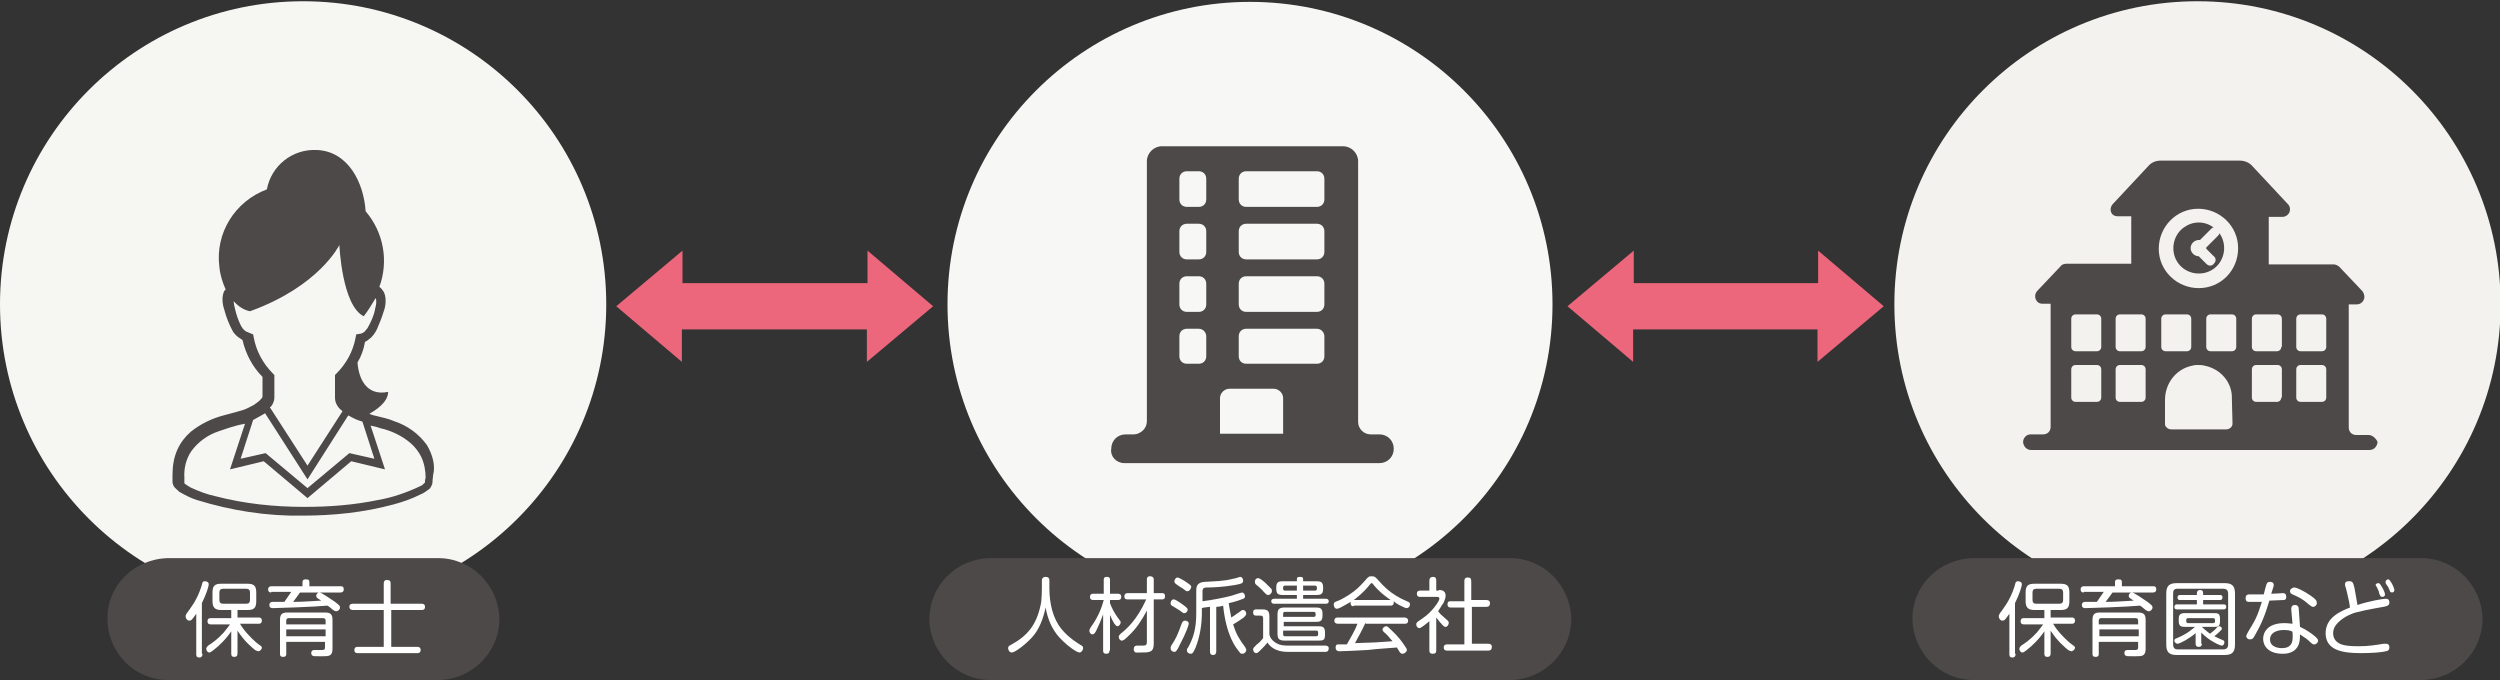
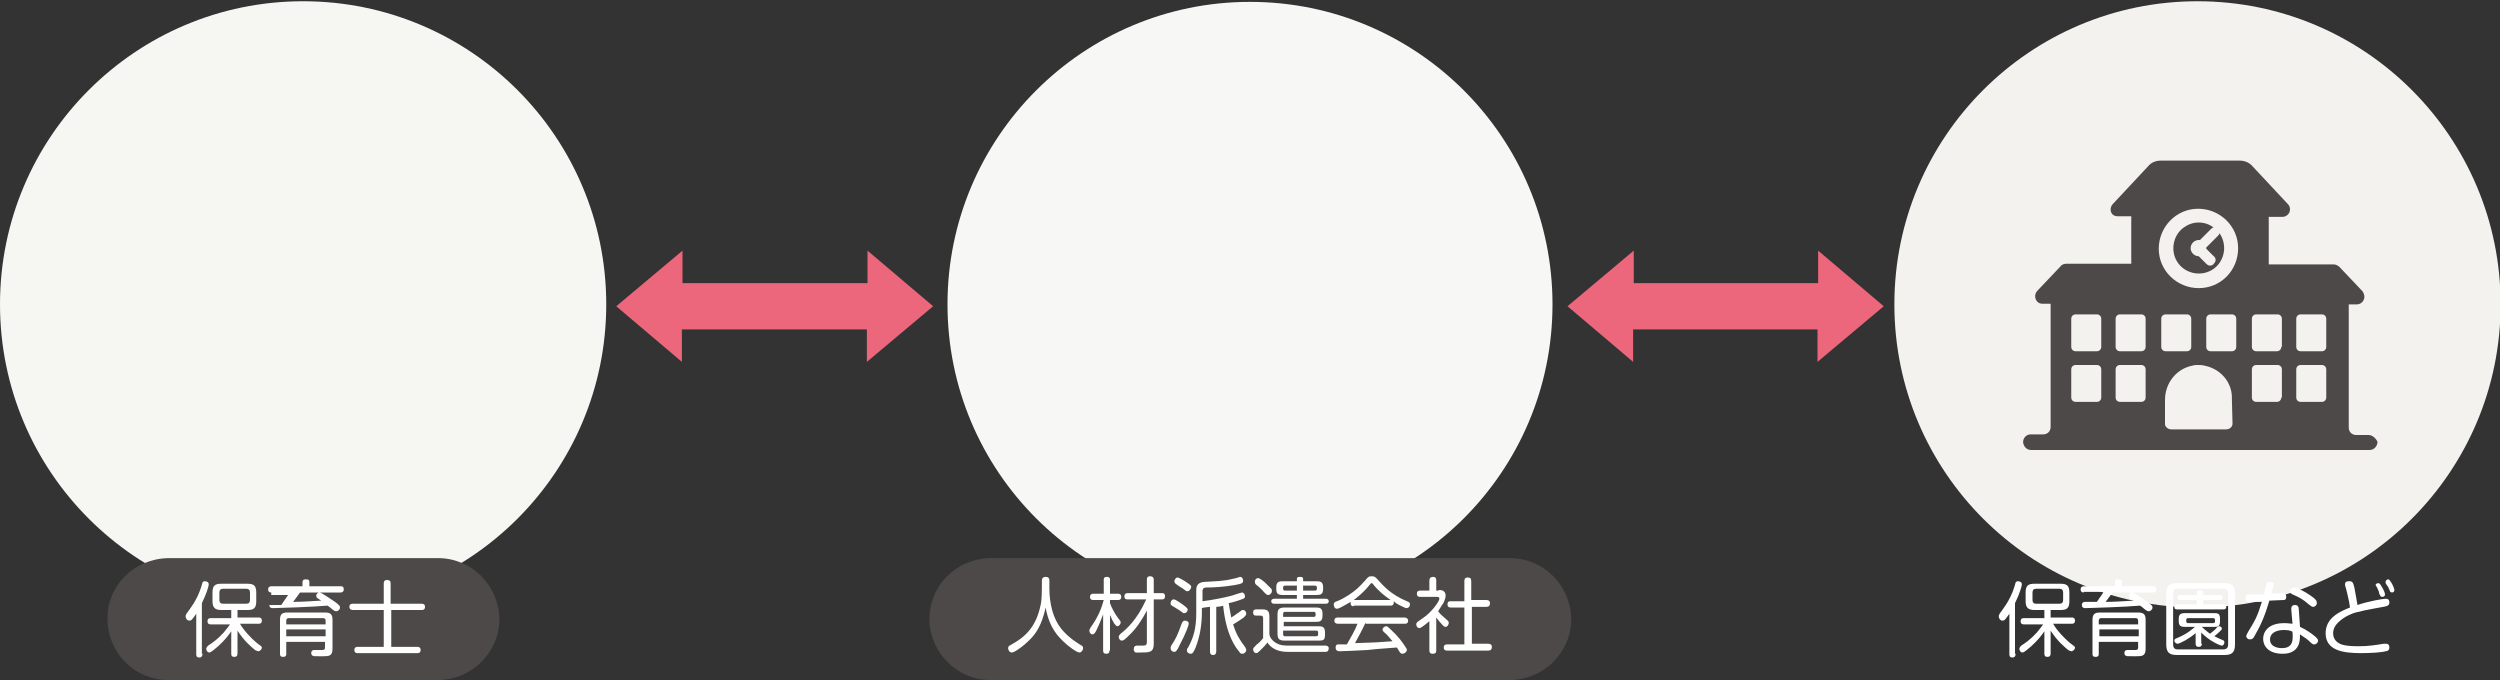
<svg xmlns="http://www.w3.org/2000/svg" version="1.1" id="図" x="0px" y="0px" viewBox="0 0 400 108.8" style="enable-background:new 0 0 400 108.8;" xml:space="preserve">
  <rect x="0" y="0" width="400" height="108.8" fill="#333333" stroke="none" />
  <style type="text/css">
	.st0{fill-rule:evenodd;clip-rule:evenodd;fill:#ED677C;}
	.st1{fill:#F3F2EE;}
	.st2{fill-rule:evenodd;clip-rule:evenodd;fill:#4D4949;}
	.st3{fill:#F7F7F6;}
	.st4{fill:#F6F7F3;}
	.st5{enable-background:new    ;}
	.st6{fill:#FFFFFF;}
</style>
  <path id="矢印" class="st0" d="M149.3,49l-10.5-8.9v5.2h-29.6v-5.2L98.6,49l10.5,8.9v-5.2h29.6v5.2L149.3,49z" />
  <path id="矢印_のコピー" class="st0" d="M301.4,49l-10.5-8.9v5.2h-29.5v-5.2L250.8,49l10.5,8.9v-5.2h29.5v5.2L301.4,49z" />
  <circle id="楕円形_2_のコピー_2" class="st1" cx="351.6" cy="48.7" r="48.5" />
  <path id="Icon_保育園" class="st2" d="M379,69.6h-2c-0.7,0-1.2-0.5-1.2-1.2V48.7h1.3c0.7,0,1.2-0.6,1.2-1.2  c0-0.3-0.1-0.6-0.3-0.9l-3.7-3.9c-0.2-0.2-0.6-0.4-0.9-0.4H363v-7.6h2.2c0.6,0,1.2-0.5,1.2-1.2c0-0.3-0.1-0.6-0.3-0.8l-5.7-6.1  c-0.5-0.6-1.3-0.9-2-0.9h-12.7c-0.8,0-1.5,0.3-2,0.9l-5.7,6.1c-0.4,0.5-0.4,1.2,0,1.6c0.2,0.2,0.5,0.3,0.8,0.3h2.2v7.6h-10.4  c-0.3,0-0.7,0.1-0.9,0.4l-3.7,3.9c-0.5,0.5-0.5,1.3,0,1.8c0.2,0.2,0.5,0.3,0.8,0.3h1.3v19.7c0,0.7-0.5,1.2-1.2,1.2h-2  c-0.7,0-1.2,0.6-1.2,1.2v0.1c0.1,0.7,0.6,1.2,1.3,1.2h10.8c0,0,0.1,0,0.1,0l0,0l3.6,0l7.2,0h0c0,0,0,0,0,0h10.6c0,0,0,0,0.1,0h0  l21.7,0c0.7,0,1.2-0.5,1.3-1.2v-0.1C380.2,70.2,379.6,69.6,379,69.6z M336.2,63.6c0,0.4-0.3,0.7-0.7,0.7c0,0,0,0,0,0h-3.4  c-0.4,0-0.7-0.3-0.7-0.7v-4.5c0-0.4,0.3-0.7,0.7-0.7h3.4c0.4,0,0.7,0.3,0.7,0.7c0,0,0,0,0,0V63.6z M336.2,55.5  c0,0.4-0.3,0.7-0.7,0.7c0,0,0,0,0,0h-3.4c-0.4,0-0.7-0.3-0.7-0.7V51c0-0.4,0.3-0.7,0.7-0.7h3.4c0.4,0,0.7,0.3,0.7,0.7c0,0,0,0,0,0  V55.5z M343.3,63.6c0,0.4-0.3,0.7-0.7,0.7c0,0,0,0,0,0h-3.4c-0.4,0-0.7-0.3-0.7-0.7c0,0,0,0,0,0v-4.5c0-0.4,0.3-0.7,0.7-0.7  c0,0,0,0,0,0h3.4c0.4,0,0.7,0.3,0.7,0.7c0,0,0,0,0,0V63.6z M343.3,55.5c0,0.4-0.3,0.7-0.7,0.7c0,0,0,0,0,0h-3.4  c-0.4,0-0.7-0.3-0.7-0.7c0,0,0,0,0,0V51c0-0.4,0.3-0.7,0.7-0.7c0,0,0,0,0,0h3.4c0.4,0,0.7,0.3,0.7,0.7c0,0,0,0,0,0V55.5z   M345.8,55.5V51c0-0.4,0.3-0.7,0.7-0.7h3.4c0.4,0,0.7,0.3,0.7,0.7c0,0,0,0,0,0v4.5c0,0.4-0.3,0.7-0.7,0.7c0,0,0,0,0,0h-3.4  C346.1,56.2,345.8,55.9,345.8,55.5L345.8,55.5z M357.2,67.7c0,0.2,0,0.3-0.1,0.5c-0.2,0.3-0.5,0.5-0.9,0.5h-8.8  c-0.4,0-0.7-0.2-0.9-0.5c-0.1-0.1-0.1-0.3-0.1-0.5V64c0-2.7,1.8-5,4.4-5.5c0.3-0.1,0.6-0.1,0.8-0.1c0.4,0,0.7,0,1.1,0.1  c2.6,0.5,4.5,2.7,4.4,5.3L357.2,67.7L357.2,67.7z M357.8,55.5c0,0.4-0.3,0.7-0.7,0.7c0,0,0,0,0,0h-3.4c-0.4,0-0.7-0.3-0.7-0.7V51  c0-0.4,0.3-0.7,0.7-0.7h3.4c0.4,0,0.7,0.3,0.7,0.7c0,0,0,0,0,0V55.5z M351.8,46.1c-3.5,0-6.4-2.8-6.4-6.3c0-3.5,2.8-6.4,6.3-6.4  c3.5,0,6.4,2.8,6.4,6.3c0,0,0,0,0,0C358.1,43.3,355.3,46.1,351.8,46.1L351.8,46.1z M365,63.6c0,0.4-0.3,0.7-0.7,0.7c0,0,0,0,0,0H361  c-0.4,0-0.7-0.3-0.7-0.7v-4.5c0-0.4,0.3-0.7,0.7-0.7h3.4c0.4,0,0.7,0.3,0.7,0.7c0,0,0,0,0,0V63.6z M365,55.5c0,0.4-0.3,0.7-0.7,0.7  c0,0,0,0,0,0H361c-0.4,0-0.7-0.3-0.7-0.7V51c0-0.4,0.3-0.7,0.7-0.7h3.4c0.4,0,0.7,0.3,0.7,0.7c0,0,0,0,0,0V55.5z M372.2,63.6  c0,0.4-0.3,0.7-0.7,0.7c0,0,0,0,0,0h-3.4c-0.4,0-0.7-0.3-0.7-0.7c0,0,0,0,0,0v-4.5c0-0.4,0.3-0.7,0.7-0.7c0,0,0,0,0,0h3.4  c0.4,0,0.7,0.3,0.7,0.7c0,0,0,0,0,0V63.6z M372.2,55.5c0,0.4-0.3,0.7-0.7,0.7c0,0,0,0,0,0h-3.4c-0.4,0-0.7-0.3-0.7-0.7c0,0,0,0,0,0  V51c0-0.4,0.3-0.7,0.7-0.7c0,0,0,0,0,0h3.4c0.4,0,0.7,0.3,0.7,0.7c0,0,0,0,0,0V55.5z M355.1,37.3c1.3,1.8,0.9,4.4-0.9,5.7  c-1.8,1.3-4.4,0.9-5.7-0.9c-1.3-1.8-0.9-4.4,0.9-5.7c0.7-0.5,1.5-0.8,2.4-0.8c0.9,0,1.7,0.3,2.4,0.8c-0.2,0-0.3,0.1-0.4,0.2  l-1.8,1.8c-0.1,0-0.1,0-0.2,0c-0.7,0-1.3,0.6-1.3,1.3c0,0.7,0.6,1.3,1.3,1.3h0l1.2,1.2c0.2,0.2,0.4,0.3,0.6,0.3  c0.2,0,0.5-0.1,0.6-0.3c0.2-0.2,0.3-0.4,0.3-0.6c0-0.2-0.1-0.5-0.3-0.6l-1.2-1.2v0c0-0.1,0-0.1,0-0.2l1.8-1.8  C355,37.6,355.1,37.5,355.1,37.3L355.1,37.3z" />
  <circle id="楕円形_2" class="st3" cx="200" cy="48.7" r="48.4" />
-   <path id="Icon_会社" class="st2" d="M179.9,74.1h40.8c1.3,0,2.3-1,2.3-2.3c0-1.3-1-2.3-2.3-2.3h-1.4c-1.1,0-2-0.9-2-2c0,0,0,0,0,0  V25.8c0-1.3-1.1-2.4-2.4-2.4h-29c-1.3,0-2.4,1.1-2.4,2.4v41.6c0,1.1-0.9,2-2,2.1c0,0,0,0,0,0h-1.4c-1.3,0-2.3,1-2.3,2.3  C177.6,73,178.6,74.1,179.9,74.1C179.9,74.1,179.9,74.1,179.9,74.1z M198.2,28.6c0-0.7,0.5-1.2,1.2-1.2h11.3c0.7,0,1.2,0.5,1.2,1.2  v3.3c0,0.7-0.5,1.2-1.2,1.2h-11.3c-0.7,0-1.2-0.5-1.2-1.2V28.6z M198.2,37c0-0.7,0.5-1.2,1.2-1.2h11.3c0.7,0,1.2,0.5,1.2,1.2v3.3  c0,0.7-0.5,1.2-1.2,1.2h-11.3c-0.7,0-1.2-0.5-1.2-1.2V37L198.2,37z M198.2,45.4c0-0.7,0.5-1.2,1.2-1.2h11.3c0.7,0,1.2,0.5,1.2,1.2  v3.3c0,0.7-0.5,1.2-1.2,1.2h-11.3c-0.7,0-1.2-0.5-1.2-1.2V45.4z M198.2,53.8c0-0.7,0.5-1.2,1.2-1.2h11.3c0.7,0,1.2,0.6,1.2,1.2V57  c0,0.7-0.5,1.2-1.2,1.2h-11.3c-0.7,0-1.2-0.5-1.2-1.2V53.8L198.2,53.8z M195.2,63.7c0-0.8,0.7-1.5,1.5-1.5h0h7.1  c0.8,0,1.5,0.7,1.5,1.5c0,0,0,0,0,0v5.7h-10.1V63.7z M188.7,28.6c0-0.7,0.5-1.2,1.2-1.2h1.9c0.7,0,1.2,0.5,1.2,1.2v3.3  c0,0.7-0.5,1.2-1.2,1.2h-1.9c-0.7,0-1.2-0.5-1.2-1.2V28.6z M188.7,37c0-0.7,0.5-1.2,1.2-1.2h1.9c0.7,0,1.2,0.5,1.2,1.2v3.3  c0,0.7-0.5,1.2-1.2,1.2h-1.9c-0.7,0-1.2-0.5-1.2-1.2V37L188.7,37z M188.7,45.4c0-0.7,0.5-1.2,1.2-1.2h1.9c0.7,0,1.2,0.5,1.2,1.2v3.3  c0,0.7-0.5,1.2-1.2,1.2h-1.9c-0.7,0-1.2-0.5-1.2-1.2V45.4z M188.7,53.8c0-0.7,0.5-1.2,1.2-1.2h1.9c0.7,0,1.2,0.6,1.2,1.2V57  c0,0.7-0.5,1.2-1.2,1.2h-1.9c-0.7,0-1.2-0.5-1.2-1.2V53.8L188.7,53.8z" />
  <circle id="楕円形_2_のコピー" class="st4" cx="48.5" cy="48.7" r="48.5" />
-   <path id="Icon_保育士" class="st2" d="M68.3,71.2c-1.3-1.8-3.1-3.1-5.2-3.8c-0.9-0.4-1.9-0.6-2.7-0.8c-0.5-0.1-0.9-0.2-1.3-0.4  c0.9-0.5,3-1.8,3-3.5c-3.4,0.7-4.7-2-4.9-4.7c0.6-1,1-2.1,1.2-3.3c0.2-0.1,0.4-0.2,0.6-0.4c0.6-0.4,1-1,1.3-1.6  c0.4-0.9,0.8-1.9,1.1-2.9c0.2-0.5,0.3-1.1,0.3-1.7c0-0.5-0.1-1-0.3-1.4c-0.2-0.3-0.4-0.6-0.7-0.8c1.5-4.1,0.7-8.7-2.2-12.1  c-0.3-4.6-2.8-9.6-7.8-9.8c-3.9-0.2-7.3,2.5-8,6.3c-5.1,1.9-8.3,7-7.6,12.4c0.1,1.2,0.5,2.5,1,3.6c-0.1,0.1-0.1,0.2-0.2,0.2  c-0.2,0.4-0.3,0.9-0.3,1.4c0,0.6,0.1,1.1,0.3,1.7c0.3,1.2,0.8,2.4,1.4,3.5c0.3,0.4,0.6,0.7,0.9,0.9c0.2,0.1,0.4,0.3,0.6,0.4  c0.5,2.2,1.6,4.3,3.2,5.9v3.1c0,0.2-0.1,0.3-0.2,0.4c-0.3,0.4-0.8,0.7-1.2,1c-0.6,0.3-1.1,0.6-1.7,0.8c-0.7,0.2-1.7,0.5-2.9,0.8  c-2,0.5-3.9,1.4-5.5,2.7c-0.9,0.8-1.6,1.7-2.1,2.8c-0.6,1.3-0.8,2.7-0.8,4.1c0,0.4,0,0.7,0,1.1c0,0.2,0.1,0.5,0.2,0.7  c0.2,0.3,0.6,0.6,0.9,0.9c0.9,0.5,1.8,1,2.8,1.3c5.5,1.7,11.2,2.6,16.9,2.5c4.9,0,9.8-0.5,14.6-1.8c1.5-0.4,2.9-0.9,4.3-1.6  c0.5-0.2,0.9-0.5,1.3-0.8c0.2-0.1,0.3-0.3,0.4-0.5c0.1-0.2,0.2-0.4,0.2-0.7c0-0.4,0.1-0.8,0.1-1.1C69.7,74.5,69.2,72.7,68.3,71.2z   M40.6,54l-0.1-0.5L40,53.3c-0.2-0.1-0.5-0.2-0.7-0.3c-0.4-0.3-0.6-0.6-0.8-1c-0.4-0.8-0.7-1.7-0.9-2.6c-0.1-0.4-0.2-0.8-0.2-1.2v0  c0.7,0.8,1.6,1.4,2.6,1.6c11.1-4,14.3-10.6,14.3-10.6s0.4,9.7,3.9,11.4c0.7-0.9,1.3-1.9,1.9-2.9c0.1,0.2,0.1,0.4,0.1,0.6  c0,0.4-0.1,0.8-0.2,1.2c-0.2,1.1-0.7,2.1-1.2,3c-0.2,0.2-0.3,0.4-0.5,0.6c-0.2,0.1-0.4,0.3-0.7,0.3L57,53.5L56.9,54  c-0.4,2.2-1.5,4.2-3.1,5.8L53.6,60v3.7c0,0.5,0.2,1,0.5,1.4c0.2,0.3,0.5,0.5,0.7,0.7l-5.6,8.7l-6-9.3c0-0.1,0.1-0.1,0.2-0.2  c0.3-0.4,0.5-0.9,0.5-1.4V60l-0.2-0.2C42.1,58.2,41,56.2,40.6,54L40.6,54z M42.3,66.2c0,0,0.1-0.1,0.1-0.1l6.8,10.6l6.5-10.2  c0,0,0,0,0.1,0c0.7,0.4,1.3,0.7,2,0.9c0.1,0,0.1,0,0.2,0.1l1.9,5.9l-4-0.9l-6.7,5.6l-6.7-5.6l-4,0.9l2-6.2  C41.1,66.9,41.7,66.5,42.3,66.2z M68,77.2L68,77.2c-0.3,0.3-0.5,0.5-0.8,0.6c-2.1,1-4.4,1.8-6.7,2.2c-3.9,0.8-7.8,1.1-11.8,1.1  c-4.8,0-9.6-0.5-14.2-1.7c-1.4-0.3-2.7-0.8-4-1.4c-0.3-0.2-0.7-0.4-0.9-0.6c-0.1,0-0.1-0.1-0.1-0.1c0-0.3,0-0.6,0-0.9  c-0.1-1.5,0.3-3,1.1-4.2c1.1-1.5,2.6-2.6,4.4-3.2c0.9-0.3,1.7-0.6,2.5-0.8c0.6-0.2,1.2-0.3,1.7-0.4l-2.4,7.3l5.4-1.3l7,5.9l7-5.9  l5.4,1.3l-2.3-7c0.5,0.1,1,0.2,1.5,0.4c1.8,0.4,3.5,1.2,4.9,2.4c0.7,0.6,1.3,1.4,1.7,2.2c0.5,1.1,0.7,2.2,0.7,3.4  C68,76.6,68,76.9,68,77.2z" />
-   <path id="長方形_7_のコピー_2" class="st2" d="M315.7,89.3h71.7c5.4,0,9.7,4.4,9.8,9.7c0,5.4-4.4,9.7-9.7,9.8c0,0,0,0,0,0  h-71.7c-5.4,0-9.7-4.4-9.8-9.7C305.9,93.7,310.3,89.4,315.7,89.3C315.7,89.3,315.7,89.3,315.7,89.3z" />
  <g class="st5">
    <path class="st6" d="M322.5,104.6c0,0.1,0,0.6-0.5,0.6c-0.5,0-0.5-0.3-0.5-0.6v-6.4c-0.7,1-0.8,1.1-1.1,1.1c-0.4,0-0.6-0.4-0.6-0.7   c0-0.2,0.1-0.3,0.2-0.5c0.5-0.7,1.6-2,2.3-4.2c0-0.1,0.2-0.6,0.2-0.7c0.1-0.2,0.3-0.2,0.4-0.2c0,0,0.6,0,0.6,0.5   c0,0.3-0.4,1.6-1.1,3V104.6z M328.2,98.8h3.3c0.1,0,0.5,0,0.5,0.5c0,0.5-0.4,0.5-0.5,0.5h-3c0.6,1.1,1.9,2.4,2.6,3   c0.1,0.1,0.8,0.6,0.8,0.6c0,0.1,0.1,0.1,0.1,0.2c0,0.3-0.3,0.6-0.6,0.6c-0.1,0-0.3-0.1-0.5-0.2c-0.7-0.6-1.7-1.4-2.8-3.1v3.6   c0,0.2,0,0.6-0.5,0.6c-0.5,0-0.5-0.3-0.5-0.6V101c-0.4,0.6-1,1.4-2.1,2.4c-0.4,0.3-1.1,1-1.4,1c-0.3,0-0.5-0.3-0.5-0.6   c0-0.2,0.2-0.4,0.3-0.5c0.6-0.4,1.4-0.9,2.5-2.1c0.2-0.3,0.6-0.7,1-1.3h-3.1c-0.1,0-0.5,0-0.5-0.5c0-0.5,0.4-0.5,0.5-0.5h3.3v-1.3   h-1.6c-1,0-1.4-0.4-1.4-1.4v-1.4c0-1.1,0.4-1.4,1.4-1.4h4.2c1,0,1.4,0.3,1.4,1.4v1.4c0,1.1-0.4,1.4-1.4,1.4h-1.6V98.8z M330.1,94.8   c0-0.4-0.2-0.6-0.6-0.6h-3.7c-0.4,0-0.6,0.2-0.6,0.6V96c0,0.4,0.2,0.6,0.6,0.6h3.7c0.4,0,0.6-0.2,0.6-0.6V94.8z" />
    <path class="st6" d="M333.4,94.8c-0.1,0-0.5,0-0.5-0.5c0-0.4,0.3-0.5,0.5-0.5h5v-0.6c0-0.2,0-0.5,0.5-0.5c0.5,0,0.6,0.1,0.6,0.5   v0.6h5c0.2,0,0.5,0,0.5,0.5c0,0.4-0.3,0.5-0.5,0.5h-6.5c-0.2,0.3-0.5,0.7-1.1,1.5c1.4,0,2.7-0.1,4.5-0.2c-0.1-0.1-0.7-0.4-0.7-0.5   c-0.1-0.1-0.1-0.1-0.1-0.3c0-0.2,0.2-0.5,0.5-0.5c0.4,0,2,1.2,2.5,1.5c0.8,0.6,0.8,0.7,0.8,0.9c0,0.3-0.3,0.6-0.6,0.6   c-0.2,0-0.3-0.1-0.5-0.2c-0.6-0.5-0.7-0.6-0.9-0.7c-2.1,0.2-8.2,0.4-8.7,0.4c-0.2,0-0.6,0-0.6-0.5c0-0.4,0.3-0.5,0.5-0.5   c0.5,0,1.4,0,1.9,0c0.2-0.3,0.6-0.9,1.1-1.6H333.4z M335.8,102.6v2c0,0.2,0,0.5-0.5,0.5c-0.5,0-0.5-0.3-0.5-0.5v-5.4   c0-0.9,0.3-1.2,1.2-1.2h6.1c0.9,0,1.2,0.3,1.2,1.2v4.6c0,1.2-0.6,1.2-1.6,1.2h-0.4c-1,0-1,0-1.2-0.1c-0.2-0.1-0.2-0.4-0.2-0.4   c0-0.5,0.4-0.5,0.5-0.5c0.2,0,1.1,0,1.2,0c0.2,0,0.5,0,0.5-0.4v-0.9H335.8z M335.8,99.9h6.3v-0.6c0-0.2-0.1-0.4-0.4-0.4h-5.5   c-0.3,0-0.4,0.2-0.4,0.4V99.9z M342.2,100.7h-6.3v1.1h6.3V100.7z" />
    <path class="st6" d="M357.6,103.1c0,1.3-0.5,1.7-1.7,1.7h-7.6c-1.2,0-1.7-0.4-1.7-1.7V95c0-1.3,0.5-1.7,1.7-1.7h7.6   c1.2,0,1.7,0.4,1.7,1.7V103.1z M356.5,95c0-0.5-0.2-0.8-0.8-0.8h-7.3c-0.6,0-0.7,0.3-0.7,0.8v8.1c0,0.5,0.2,0.8,0.7,0.8h7.3   c0.5,0,0.8-0.2,0.8-0.8V95z M352.6,96.7h3.2c0.1,0,0.4,0,0.4,0.4c0,0.2-0.1,0.4-0.4,0.4h-7.5c-0.1,0-0.4,0-0.4-0.4   c0-0.3,0.2-0.4,0.4-0.4h3.2V96h-2.7c-0.1,0-0.4,0-0.4-0.4c0-0.3,0.2-0.4,0.4-0.4h2.7v-0.3c0-0.3,0.2-0.5,0.5-0.5   c0.3,0,0.5,0.1,0.5,0.5v0.3h2.7c0.1,0,0.4,0,0.4,0.4c0,0.3-0.2,0.4-0.4,0.4h-2.7V96.7z M352.3,103c0,0.1,0,0.5-0.5,0.5   c-0.5,0-0.5-0.4-0.5-0.5v-1.7c-0.9,0.8-2.5,1.7-2.9,1.7c-0.2,0-0.5-0.2-0.5-0.5c0-0.2,0.1-0.3,0.4-0.4c1.7-0.7,2.4-1.4,2.9-1.8   h-1.6c-0.6,0-1-0.1-1-0.9v-0.4c0-0.7,0.3-0.9,1-0.9h4.7c0.6,0,0.9,0.1,0.9,0.9v0.4c0,0.8-0.3,0.9-0.9,0.9h-2   c0.5,0.5,0.8,0.7,1.3,1.1c0.5-0.4,0.9-0.7,1.1-1c0.1-0.1,0.2-0.2,0.4-0.2c0.2,0,0.4,0.2,0.4,0.4c0,0.1-0.1,0.2-0.2,0.3   c-0.3,0.3-0.6,0.6-1,0.9c0.4,0.2,0.8,0.4,1.3,0.6c0.2,0.1,0.3,0.1,0.3,0.4c0,0.1-0.1,0.5-0.4,0.5c-0.3,0-2.1-0.8-3.3-2.1V103z    M354.4,99.2c0-0.2-0.1-0.3-0.3-0.3h-4c-0.2,0-0.3,0.1-0.3,0.3v0.2c0,0.2,0.1,0.3,0.3,0.3h4c0.2,0,0.3-0.1,0.3-0.3V99.2z" />
    <path class="st6" d="M360.7,101.8c-0.2,0.4-0.4,0.5-0.7,0.5c-0.4,0-0.6-0.3-0.6-0.5c0-0.2,0.1-0.3,0.3-0.7c1.2-2,1.4-2.3,2.2-4.8   c-0.5,0-1.3,0-1.9,0c-0.4,0-0.7,0-0.7-0.6c0-0.6,0.4-0.6,0.8-0.6c0.7,0,1.2,0,2.1,0c0.1-0.4,0.3-1.2,0.4-1.5   c0.1-0.2,0.1-0.5,0.6-0.5c0.1,0,0.6,0,0.6,0.5c0,0.2-0.1,0.4-0.4,1.4c0.5,0,1.8-0.1,1.8-0.1c0.2,0,0.6,0,0.6,0.6   c0,0.3-0.1,0.5-0.4,0.5c-0.1,0-2.1,0.1-2.3,0.1C362.4,98.5,361.7,100.1,360.7,101.8z M366.6,97.5c0-0.4,0.1-0.7,0.6-0.7   c0.5,0,0.6,0.4,0.6,0.6l0.2,2.9c0.9,0.4,1.8,1,2.5,1.6c0.2,0.2,0.4,0.4,0.4,0.6c0,0.3-0.3,0.6-0.6,0.6c-0.2,0-0.3,0-0.7-0.4   c-0.4-0.4-0.7-0.6-1.6-1.2c0,0.4,0,1-0.2,1.6c-0.6,1.5-2.1,1.5-2.6,1.5c-2.3,0-3.1-1.3-3.1-2.4c0-0.9,0.6-2.5,3.4-2.5   c0.7,0,1,0.1,1.3,0.1L366.6,97.5z M365.4,100.8c-1.2,0-2.2,0.5-2.2,1.5c0,1.4,1.7,1.4,1.9,1.4c1.8,0,1.8-1.3,1.7-2.6   C366.6,100.9,366.1,100.8,365.4,100.8z M367.1,94c0.4,0,1.6,0.6,2.6,1.3c0.9,0.6,1,0.9,1,1.2c0,0.3-0.3,0.6-0.6,0.6   c-0.2,0-0.3-0.1-0.7-0.4c-1-0.9-1.7-1.2-2.6-1.6c-0.2-0.1-0.4-0.2-0.4-0.5c0-0.1,0-0.2,0.1-0.3C366.6,94.2,366.8,94,367.1,94z" />
    <path class="st6" d="M381.7,95.8c0.2,0,0.6,0,0.6,0.6c0,0.5-0.4,0.6-1,0.7c-0.4,0.1-2.5,0.4-4.4,0.9c-0.4,0.1-1.8,0.6-2.8,1.6   c-0.7,0.7-0.8,1.3-0.8,1.7c0,0.7,0.3,1.4,1.3,1.8c0.6,0.2,1.4,0.3,2.8,0.3c1.6,0,2.7-0.2,4-0.4c0.1,0,0.2,0,0.4,0   c0.2,0,0.5,0.1,0.5,0.6c0,0.5-0.4,0.6-0.6,0.6c-0.7,0.2-2.4,0.3-4,0.3c-3,0-5.6-0.5-5.6-3.2c0-2.5,2.4-3.5,3.9-4.1   c-0.1-1-0.6-2.8-0.6-2.9c-0.2-0.6-0.2-0.7-0.2-0.8c0-0.5,0.4-0.5,0.7-0.5c0.5,0,0.6,0.2,0.8,1c0.1,0.7,0.4,2.1,0.5,2.8   C378.9,96.2,381.3,95.8,381.7,95.8z M380.2,93.8c0-0.1-0.1-0.1-0.1-0.2c0-0.2,0.3-0.3,0.4-0.3c0.2,0,0.3,0.1,0.6,0.6   c0.3,0.5,0.5,1,0.5,1.2c0,0.4-0.4,0.4-0.4,0.4c-0.3,0-0.4-0.2-0.4-0.3c-0.1-0.1-0.2-0.5-0.2-0.6C380.5,94.4,380.3,93.9,380.2,93.8z    M381.7,93.3c0-0.1,0-0.1,0-0.2c0-0.3,0.3-0.4,0.4-0.4c0.2,0,0.2,0.1,0.5,0.5c0.2,0.3,0.5,1,0.5,1.2c0,0.4-0.4,0.4-0.4,0.4   c-0.1,0-0.3-0.1-0.3-0.2c-0.1-0.2-0.2-0.5-0.3-0.7C382,93.8,381.8,93.5,381.7,93.3z" />
  </g>
  <path id="長方形_7_のコピー" class="st2" d="M158.4,89.3h83.2c5.4,0,9.7,4.4,9.8,9.7c0,5.4-4.4,9.7-9.7,9.8c0,0,0,0,0,0  h-83.2c-5.4,0-9.7-4.4-9.8-9.7C148.7,93.7,153,89.4,158.4,89.3C158.4,89.3,158.4,89.3,158.4,89.3z" />
  <g class="st5">
    <path class="st6" d="M166.7,92.9c0-0.1,0-0.6,0.6-0.6s0.6,0.4,0.6,0.6v1.2c0,2.5,0.6,4.9,1.9,6.5c1.2,1.5,2.8,2.4,3.1,2.6   c0.2,0.1,0.4,0.2,0.4,0.5c0,0.2-0.2,0.7-0.6,0.7c-0.4,0-1.8-1-2.6-1.8c-0.6-0.6-2.2-2-2.8-5.4c-0.4,1.8-1,3.5-2.2,4.8   c-1,1.1-2.7,2.4-3.2,2.4c-0.4,0-0.6-0.4-0.6-0.7c0-0.3,0.2-0.4,0.4-0.5c2.6-1.4,4.1-3.1,4.8-6.4c0.2-0.7,0.2-2.7,0.2-2.7V92.9z" />
    <path class="st6" d="M177.5,104.1c0,0.2,0,0.5-0.5,0.5c-0.4,0-0.5-0.2-0.5-0.5v-5.8c-0.4,1.1-0.9,2.2-1.1,2.6   c-0.2,0.4-0.4,0.6-0.6,0.6c-0.3,0-0.5-0.3-0.5-0.6c0-0.2,0.1-0.3,0.2-0.5c1.3-1.8,1.8-3.3,2.1-4.4h-1.7c-0.1,0-0.5,0-0.5-0.5   c0-0.5,0.4-0.5,0.5-0.5h1.7v-2.2c0-0.2,0-0.5,0.5-0.5c0.5,0,0.5,0.3,0.5,0.5V95h1.3c0.1,0,0.5,0,0.5,0.5c0,0.5-0.4,0.5-0.5,0.5   h-1.3v0.5c0.2,0.6,0.7,1.6,1.3,2.4c0.4,0.5,0.4,0.5,0.4,0.7c0,0.3-0.3,0.6-0.5,0.6c-0.2,0-0.3-0.2-0.5-0.4   c-0.2-0.3-0.5-0.9-0.7-1.4V104.1z M180.4,95.9c-0.2,0-0.5,0-0.5-0.5c0-0.4,0.3-0.5,0.5-0.5h3.1v-2.2c0-0.1,0-0.5,0.5-0.5   c0.4,0,0.6,0.2,0.6,0.5v2.2h1.3c0.2,0,0.5,0,0.5,0.5c0,0.5-0.3,0.5-0.5,0.5h-1.3v7.1c0,1.4-0.7,1.4-2.1,1.4c-0.3,0-0.7,0-0.8,0   c-0.2-0.1-0.3-0.3-0.3-0.5c0-0.6,0.4-0.6,0.5-0.6c0.1,0,1,0,1,0c0.5,0,0.6-0.2,0.6-0.6v-5c-0.8,1.5-1.7,2.9-2.9,4   c-0.7,0.7-0.9,0.8-1.1,0.8c-0.3,0-0.5-0.3-0.5-0.6c0-0.2,0.1-0.3,0.3-0.5c1-0.8,2.6-2.2,4.1-5.5H180.4z" />
    <path class="st6" d="M190.2,99.8c0,0.2-0.4,1.4-1.4,3.3c-0.5,1.1-0.7,1.2-0.9,1.2c-0.3,0-0.6-0.2-0.6-0.6c0-0.1,0-0.2,0.1-0.4   c0.8-1.2,1-1.7,1.7-3.6c0.1-0.2,0.2-0.4,0.5-0.4C189.8,99.3,190.2,99.4,190.2,99.8z M189.5,98.1c-0.2,0-0.2,0-0.7-0.4   c-0.2-0.1-1.1-0.7-1.3-0.8c-0.2-0.1-0.2-0.2-0.2-0.4c0-0.3,0.2-0.6,0.5-0.6c0.3,0,1.1,0.6,1.4,0.8c0.7,0.5,0.7,0.6,0.8,0.7   C190.1,97.6,189.9,98.1,189.5,98.1z M190,94.6c-0.2,0-0.2,0-0.7-0.4c-0.2-0.1-1.1-0.7-1.2-0.8c-0.1-0.1-0.2-0.2-0.2-0.4   c0-0.2,0.2-0.6,0.5-0.6c0.2,0,0.9,0.4,1.2,0.6c0.9,0.6,1,0.7,1,0.9C190.5,94.4,190.2,94.6,190,94.6z M193.5,97.1   c-0.7,0.1-1,0.1-1.2,0.2v0.7c0,1.9-0.3,3.8-1,5.6c-0.4,0.9-0.5,1-0.8,1c-0.3,0-0.6-0.2-0.6-0.6c0-0.1,0-0.2,0.2-0.4   c0.8-1.5,1.3-2.9,1.3-5.5v-3.5c0-0.6,0-1.4,1.3-1.5c1.6-0.1,3.1-0.1,4.6-0.5c0.2,0,1.1-0.3,1.1-0.3c0.4,0,0.5,0.4,0.5,0.6   c0,0.4-0.2,0.5-1.3,0.7c-1.7,0.3-3.4,0.4-4.6,0.4c-0.3,0-0.6,0.1-0.6,0.6v1.6c1.6-0.2,3.6-0.6,4.7-0.9c0.3-0.1,1.5-0.5,1.6-0.5   c0.3,0,0.5,0.3,0.5,0.6c0,0.3-0.2,0.4-0.3,0.4c-0.2,0.1-1.3,0.5-2.3,0.7c0.1,0.9,0.3,1.6,0.4,2.3c0.7-0.4,1.1-0.8,1.2-0.8   c0.5-0.4,0.5-0.4,0.7-0.4c0.3,0,0.5,0.3,0.5,0.6c0,0.2-0.2,0.4-0.4,0.6c-0.2,0.1-0.8,0.6-1.7,1.1c0.5,1.6,1,2.4,1.9,3.6   c0.1,0.2,0.2,0.3,0.2,0.5c0,0.3-0.3,0.6-0.6,0.6c-0.3,0-0.4-0.1-0.5-0.3c-0.6-0.7-2.1-2.6-2.6-7.4c-0.2,0.1-0.8,0.2-1.1,0.2v7.1   c0,0.3-0.1,0.6-0.5,0.6c-0.5,0-0.5-0.4-0.5-0.6V97.1z" />
    <path class="st6" d="M212.1,103.3c0.2,0,0.5,0.1,0.5,0.4c0,0.5-0.3,0.6-0.5,0.6h-6.1c-1.8,0-2.8-0.8-3.2-1.5   c-0.3,0.4-0.7,0.8-1.2,1.3c-0.2,0.2-0.4,0.4-0.6,0.4c-0.3,0-0.5-0.3-0.5-0.6c0-0.2,0.1-0.3,0.6-0.8c0.2-0.1,0.7-0.6,1-1v-3.1   c0-0.2,0-0.5-0.4-0.5h-0.7c-0.4,0-0.5-0.2-0.5-0.5c0-0.4,0.2-0.5,0.5-0.5h0.9c1,0,1.2,0.3,1.2,1.2v2.7c0,0.2,0.1,0.9,1.1,1.5   c0.5,0.3,1.1,0.4,1.9,0.4H212.1z M201.3,92.5c0.2,0,0.5,0.2,1.1,0.7c0.2,0.2,0.7,0.7,1,1c0.1,0.1,0.1,0.2,0.1,0.4   c0,0.3-0.3,0.6-0.6,0.6c-0.2,0-0.3-0.1-0.7-0.5c-0.2-0.3-0.7-0.7-0.9-0.9c-0.4-0.3-0.5-0.4-0.5-0.6C200.7,92.8,201,92.5,201.3,92.5   z M208.5,95.8h3.6c0.3,0,0.5,0.1,0.5,0.4c0,0.3-0.2,0.4-0.5,0.4h-8.2c-0.3,0-0.5-0.1-0.5-0.4c0-0.2,0.1-0.4,0.5-0.4h3.6v-0.6h-2.2   c-1,0-1.1-0.3-1.1-1.2c0-0.9,0.4-1,1.1-1h2.2v-0.3c0-0.2,0-0.4,0.5-0.4c0.4,0,0.5,0.1,0.5,0.4V93h2.1c0.7,0,1.1,0.1,1.1,1v0.2   c0,0.9-0.4,1-1.1,1h-2.1V95.8z M205.3,100.2h5.6c0.7,0,1.1,0.1,1.1,1v0.3c0,0.9-0.2,1-1.1,1h-5.3c-1,0-1.2-0.3-1.2-1.2v-2.9   c0-0.9,0.2-1.2,1.2-1.2h4.9c0.7,0,1.1,0.1,1.1,1v0.3c0,0.9-0.4,1-1.1,1h-5.1V100.2z M207.5,94.5v-0.8h-1.9c-0.2,0-0.3,0.1-0.3,0.3   v0.2c0,0.2,0.1,0.3,0.3,0.3H207.5z M205.3,98.7h4.9c0.2,0,0.3-0.1,0.3-0.3v-0.2c0-0.2-0.1-0.3-0.3-0.3h-4.6c-0.2,0-0.3,0.1-0.3,0.3   V98.7z M205.3,100.9v0.6c0,0.2,0.1,0.3,0.3,0.3h5c0.2,0,0.3-0.1,0.3-0.3v-0.3c0-0.2-0.1-0.3-0.3-0.3H205.3z M208.5,94.5h1.9   c0.2,0,0.3-0.1,0.3-0.3v-0.2c0-0.2-0.1-0.3-0.3-0.3h-1.9V94.5z" />
    <path class="st6" d="M216.6,97c-0.3,0-0.5-0.1-0.5-0.5c0-0.1,0-0.1,0-0.2c-0.3,0.2-0.9,0.5-1.6,0.9c-0.3,0.1-0.4,0.2-0.6,0.2   c-0.3,0-0.5-0.3-0.5-0.7c0-0.3,0.2-0.4,0.5-0.5c0.8-0.3,1.4-0.7,1.9-1c1.2-0.8,1.7-1.3,2.6-2.3c0.5-0.6,0.6-0.7,1.1-0.7   c0.5,0,0.6,0.2,0.9,0.5c0.9,1,2.1,2.4,4.7,3.5c0.3,0.1,0.5,0.2,0.5,0.5c0,0.3-0.2,0.6-0.6,0.6c-0.1,0-0.3-0.1-0.5-0.2   c-0.7-0.3-1.2-0.6-1.5-0.9c0,0,0,0.1,0,0.2c0,0.5-0.4,0.5-0.5,0.5H216.6z M218.5,99.6c-0.5,1.1-1.1,2.2-1.7,3.3   c3.2-0.1,3.3-0.1,6-0.3c-0.7-0.8-0.7-0.9-1.4-1.5c-0.2-0.2-0.2-0.3-0.2-0.4c0-0.2,0.3-0.5,0.6-0.5c0.2,0,0.3,0.1,0.8,0.6   c1.1,1,1.8,2,2,2.3c0.4,0.6,0.5,0.7,0.5,0.9c0,0.3-0.4,0.6-0.7,0.6c-0.2,0-0.3-0.1-0.4-0.2c-0.1-0.1-0.4-0.7-0.5-0.8   c-2.4,0.2-3,0.2-4.7,0.4c-1.4,0.1-4.3,0.2-4.5,0.2c-0.1,0-0.6,0-0.6-0.6c0-0.1,0-0.5,0.4-0.5c0.1,0,1.2,0,1.4,0   c0.6-1.1,1.3-2.2,1.7-3.3h-3.1c-0.3,0-0.6-0.1-0.6-0.5c0-0.5,0.4-0.5,0.6-0.5h10.6c0.2,0,0.6,0.1,0.6,0.5c0,0.5-0.4,0.5-0.5,0.5   H218.5z M216.6,96h5.9c-1-0.7-1.9-1.4-2.7-2.4c-0.2-0.2-0.2-0.3-0.3-0.3s-0.1,0-0.3,0.2C218.1,94.9,217.1,95.6,216.6,96L216.6,96z" />
    <path class="st6" d="M230.2,94.4c0.3,0,1.1,0,1.1,0.9c0,0.4-0.2,0.8-0.3,1.1c-0.1,0.1-0.4,0.6-0.9,1.4c0.3,0.4,0.6,0.7,1.2,1.2   c0.5,0.4,0.5,0.5,0.5,0.7c0,0.2-0.2,0.6-0.5,0.6c-0.2,0-0.3-0.1-0.5-0.3c-0.2-0.2-0.8-0.9-1-1.2v5.3c0,0.4-0.2,0.5-0.6,0.5   c-0.5,0-0.5-0.4-0.5-0.5v-4.7c-0.4,0.3-1.3,1.1-1.6,1.1c-0.3,0-0.5-0.3-0.5-0.6c0-0.1,0-0.2,0.2-0.4c0.1-0.1,0.9-0.6,1-0.7   c1.3-0.9,2.5-2.6,2.5-3c0-0.3-0.2-0.3-0.5-0.3h-2.6c-0.1,0-0.5,0-0.5-0.5c0-0.5,0.4-0.5,0.5-0.5h1.5v-1.6c0-0.4,0.2-0.6,0.6-0.6   c0.5,0,0.5,0.4,0.5,0.6v1.6H230.2z M237.8,96c0.1,0,0.6,0,0.6,0.5c0,0.4-0.2,0.6-0.6,0.6h-2.3v5.9h2.6c0.1,0,0.6,0,0.6,0.5   c0,0.4-0.2,0.6-0.6,0.6h-6.5c-0.2,0-0.6,0-0.6-0.5c0-0.5,0.4-0.5,0.6-0.5h2.7v-5.9h-2.2c-0.1,0-0.5,0-0.5-0.5   c0-0.5,0.3-0.5,0.5-0.5h2.2v-3.2c0-0.2,0-0.6,0.5-0.6c0.4,0,0.6,0.1,0.6,0.6V96H237.8z" />
  </g>
  <path id="長方形_7" class="st2" d="M26.9,89.3h43.2c5.4,0,9.7,4.4,9.8,9.7c0,5.4-4.4,9.7-9.7,9.8c0,0,0,0,0,0H26.9  c-5.4,0-9.7-4.4-9.7-9.8C17.1,93.7,21.5,89.4,26.9,89.3z" />
  <g class="st5">
    <path class="st6" d="M32.4,104.6c0,0.1,0,0.6-0.5,0.6c-0.5,0-0.5-0.3-0.5-0.6v-6.4c-0.7,1-0.8,1.1-1.1,1.1c-0.4,0-0.6-0.4-0.6-0.7   c0-0.2,0.1-0.3,0.2-0.5c0.5-0.7,1.6-2,2.3-4.2c0-0.1,0.2-0.6,0.2-0.7c0.1-0.2,0.3-0.2,0.4-0.2c0,0,0.6,0,0.6,0.5   c0,0.3-0.4,1.6-1.1,3V104.6z M38.1,98.8h3.3c0.1,0,0.5,0,0.5,0.5c0,0.5-0.4,0.5-0.5,0.5h-3c0.6,1.1,1.9,2.4,2.6,3   c0.1,0.1,0.8,0.6,0.8,0.6c0,0.1,0.1,0.1,0.1,0.2c0,0.3-0.3,0.6-0.6,0.6c-0.1,0-0.3-0.1-0.5-0.2c-0.7-0.6-1.7-1.4-2.8-3.1v3.6   c0,0.2,0,0.6-0.5,0.6c-0.5,0-0.5-0.3-0.5-0.6V101c-0.4,0.6-1,1.4-2.1,2.4c-0.4,0.3-1.1,1-1.4,1c-0.3,0-0.5-0.3-0.5-0.6   c0-0.2,0.2-0.4,0.3-0.5c0.6-0.4,1.4-0.9,2.5-2.1c0.2-0.3,0.6-0.7,1-1.3h-3.1c-0.1,0-0.5,0-0.5-0.5c0-0.5,0.4-0.5,0.5-0.5h3.3v-1.3   h-1.6c-1,0-1.4-0.4-1.4-1.4v-1.4c0-1.1,0.4-1.4,1.4-1.4h4.2c1,0,1.4,0.3,1.4,1.4v1.4c0,1.1-0.4,1.4-1.4,1.4h-1.6V98.8z M40,94.8   c0-0.4-0.2-0.6-0.6-0.6h-3.7c-0.4,0-0.6,0.2-0.6,0.6V96c0,0.4,0.2,0.6,0.6,0.6h3.7c0.4,0,0.6-0.2,0.6-0.6V94.8z" />
-     <path class="st6" d="M43.4,94.8c-0.1,0-0.5,0-0.5-0.5c0-0.4,0.3-0.5,0.5-0.5h5v-0.6c0-0.2,0-0.5,0.5-0.5c0.5,0,0.6,0.1,0.6,0.5v0.6   h5c0.2,0,0.5,0,0.5,0.5c0,0.4-0.3,0.5-0.5,0.5H48c-0.2,0.3-0.5,0.7-1.1,1.5c1.4,0,2.7-0.1,4.5-0.2c-0.1-0.1-0.7-0.4-0.7-0.5   c-0.1-0.1-0.1-0.1-0.1-0.3c0-0.2,0.2-0.5,0.5-0.5c0.4,0,2,1.2,2.5,1.5c0.8,0.6,0.8,0.7,0.8,0.9c0,0.3-0.3,0.6-0.6,0.6   c-0.2,0-0.3-0.1-0.5-0.2c-0.6-0.5-0.7-0.6-0.9-0.7c-2.1,0.2-8.2,0.4-8.7,0.4c-0.2,0-0.6,0-0.6-0.5c0-0.4,0.3-0.5,0.5-0.5   c0.5,0,1.4,0,1.9,0c0.2-0.3,0.6-0.9,1.1-1.6H43.4z M45.8,102.6v2c0,0.2,0,0.5-0.5,0.5c-0.5,0-0.5-0.3-0.5-0.5v-5.4   c0-0.9,0.3-1.2,1.2-1.2H52c0.9,0,1.2,0.3,1.2,1.2v4.6c0,1.2-0.6,1.2-1.6,1.2h-0.4c-1,0-1,0-1.2-0.1c-0.2-0.1-0.2-0.4-0.2-0.4   c0-0.5,0.4-0.5,0.5-0.5c0.2,0,1.1,0,1.2,0c0.2,0,0.5,0,0.5-0.4v-0.9H45.8z M45.8,99.9h6.3v-0.6c0-0.2-0.1-0.4-0.4-0.4h-5.5   c-0.3,0-0.4,0.2-0.4,0.4V99.9z M52.1,100.7h-6.3v1.1h6.3V100.7z" />
+     <path class="st6" d="M43.4,94.8c-0.1,0-0.5,0-0.5-0.5c0-0.4,0.3-0.5,0.5-0.5h5v-0.6c0-0.2,0-0.5,0.5-0.5c0.5,0,0.6,0.1,0.6,0.5v0.6   h5c0.2,0,0.5,0,0.5,0.5c0,0.4-0.3,0.5-0.5,0.5H48c-0.2,0.3-0.5,0.7-1.1,1.5c1.4,0,2.7-0.1,4.5-0.2c-0.1-0.1-0.7-0.4-0.7-0.5   c-0.1-0.1-0.1-0.1-0.1-0.3c0-0.2,0.2-0.5,0.5-0.5c0.4,0,2,1.2,2.5,1.5c0.8,0.6,0.8,0.7,0.8,0.9c0,0.3-0.3,0.6-0.6,0.6   c-0.2,0-0.3-0.1-0.5-0.2c-0.6-0.5-0.7-0.6-0.9-0.7c-2.1,0.2-8.2,0.4-8.7,0.4c-0.2,0-0.6,0-0.6-0.5c0.5,0,1.4,0,1.9,0c0.2-0.3,0.6-0.9,1.1-1.6H43.4z M45.8,102.6v2c0,0.2,0,0.5-0.5,0.5c-0.5,0-0.5-0.3-0.5-0.5v-5.4   c0-0.9,0.3-1.2,1.2-1.2H52c0.9,0,1.2,0.3,1.2,1.2v4.6c0,1.2-0.6,1.2-1.6,1.2h-0.4c-1,0-1,0-1.2-0.1c-0.2-0.1-0.2-0.4-0.2-0.4   c0-0.5,0.4-0.5,0.5-0.5c0.2,0,1.1,0,1.2,0c0.2,0,0.5,0,0.5-0.4v-0.9H45.8z M45.8,99.9h6.3v-0.6c0-0.2-0.1-0.4-0.4-0.4h-5.5   c-0.3,0-0.4,0.2-0.4,0.4V99.9z M52.1,100.7h-6.3v1.1h6.3V100.7z" />
    <path class="st6" d="M67.5,96.6c0.1,0,0.5,0,0.5,0.5c0,0.5-0.4,0.5-0.5,0.5h-4.9v5.9h4.2c0.1,0,0.5,0,0.5,0.5   c0,0.5-0.4,0.5-0.5,0.5h-9.6c-0.1,0-0.5,0-0.5-0.5c0-0.5,0.4-0.5,0.5-0.5h4.2v-5.9h-4.9c-0.1,0-0.6,0-0.6-0.5   c0-0.5,0.4-0.5,0.6-0.5h4.9v-3.2c0-0.2,0-0.6,0.5-0.6c0.5,0,0.6,0.2,0.6,0.6v3.2H67.5z" />
  </g>
</svg>